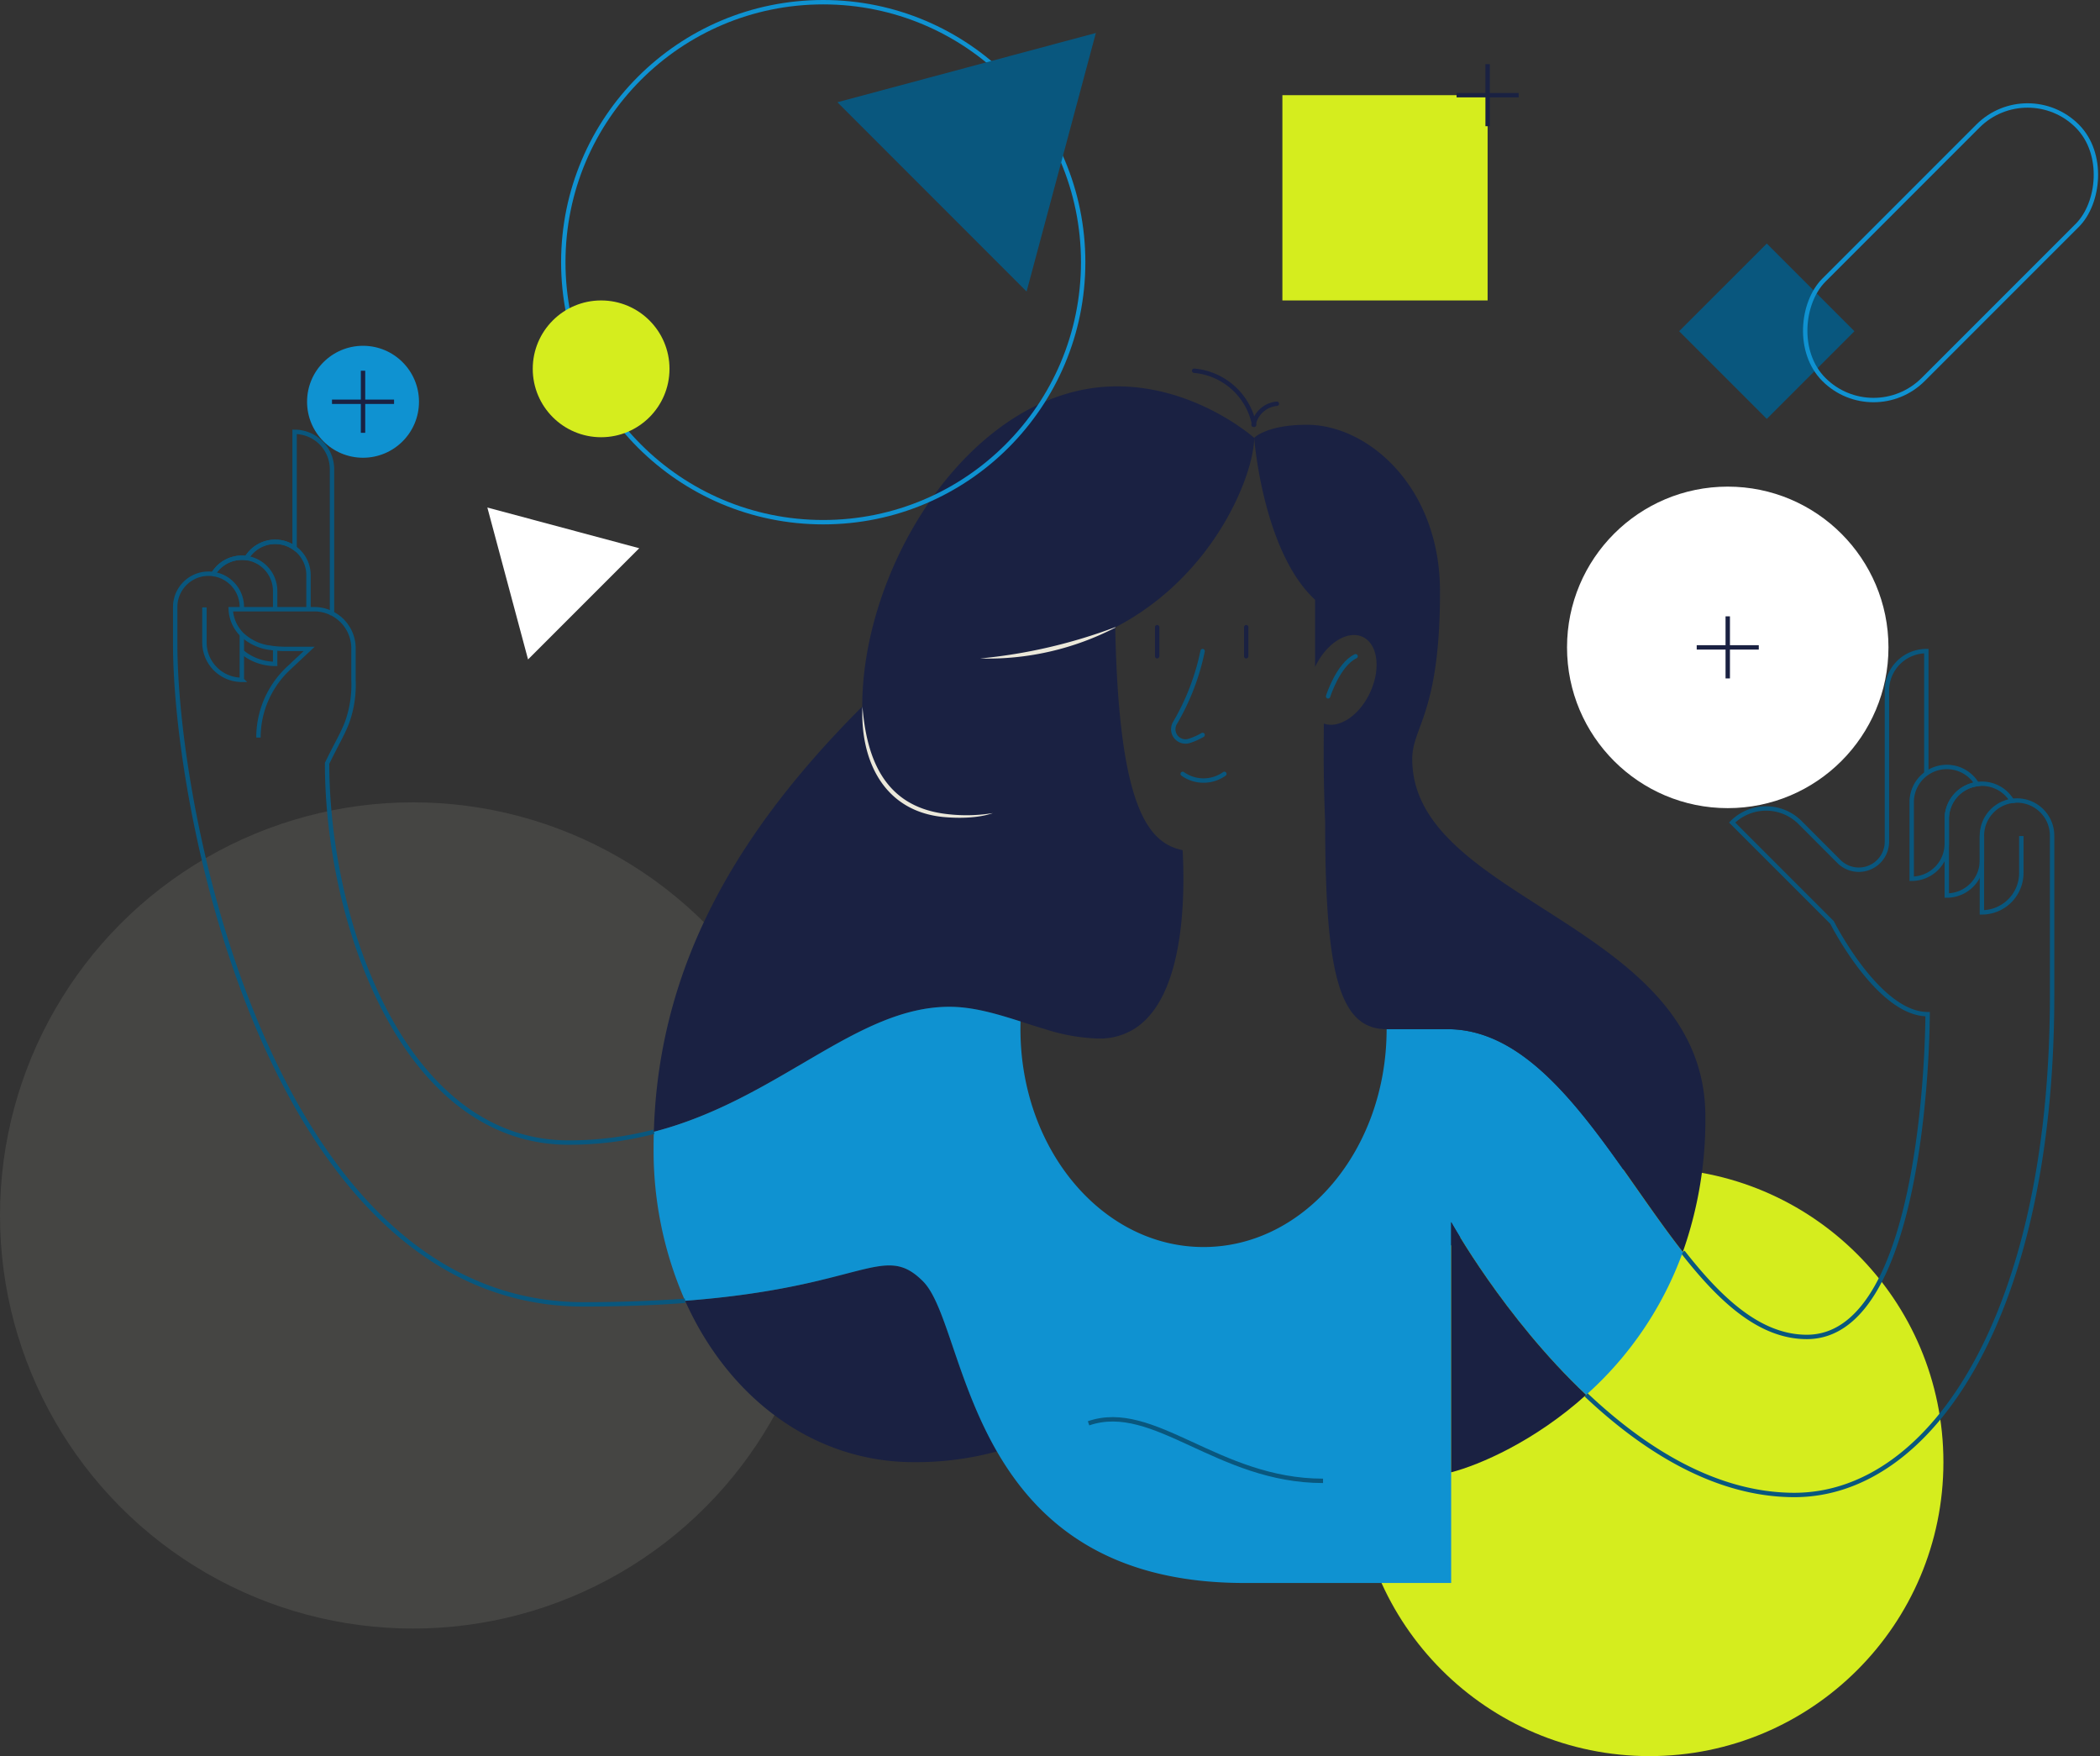
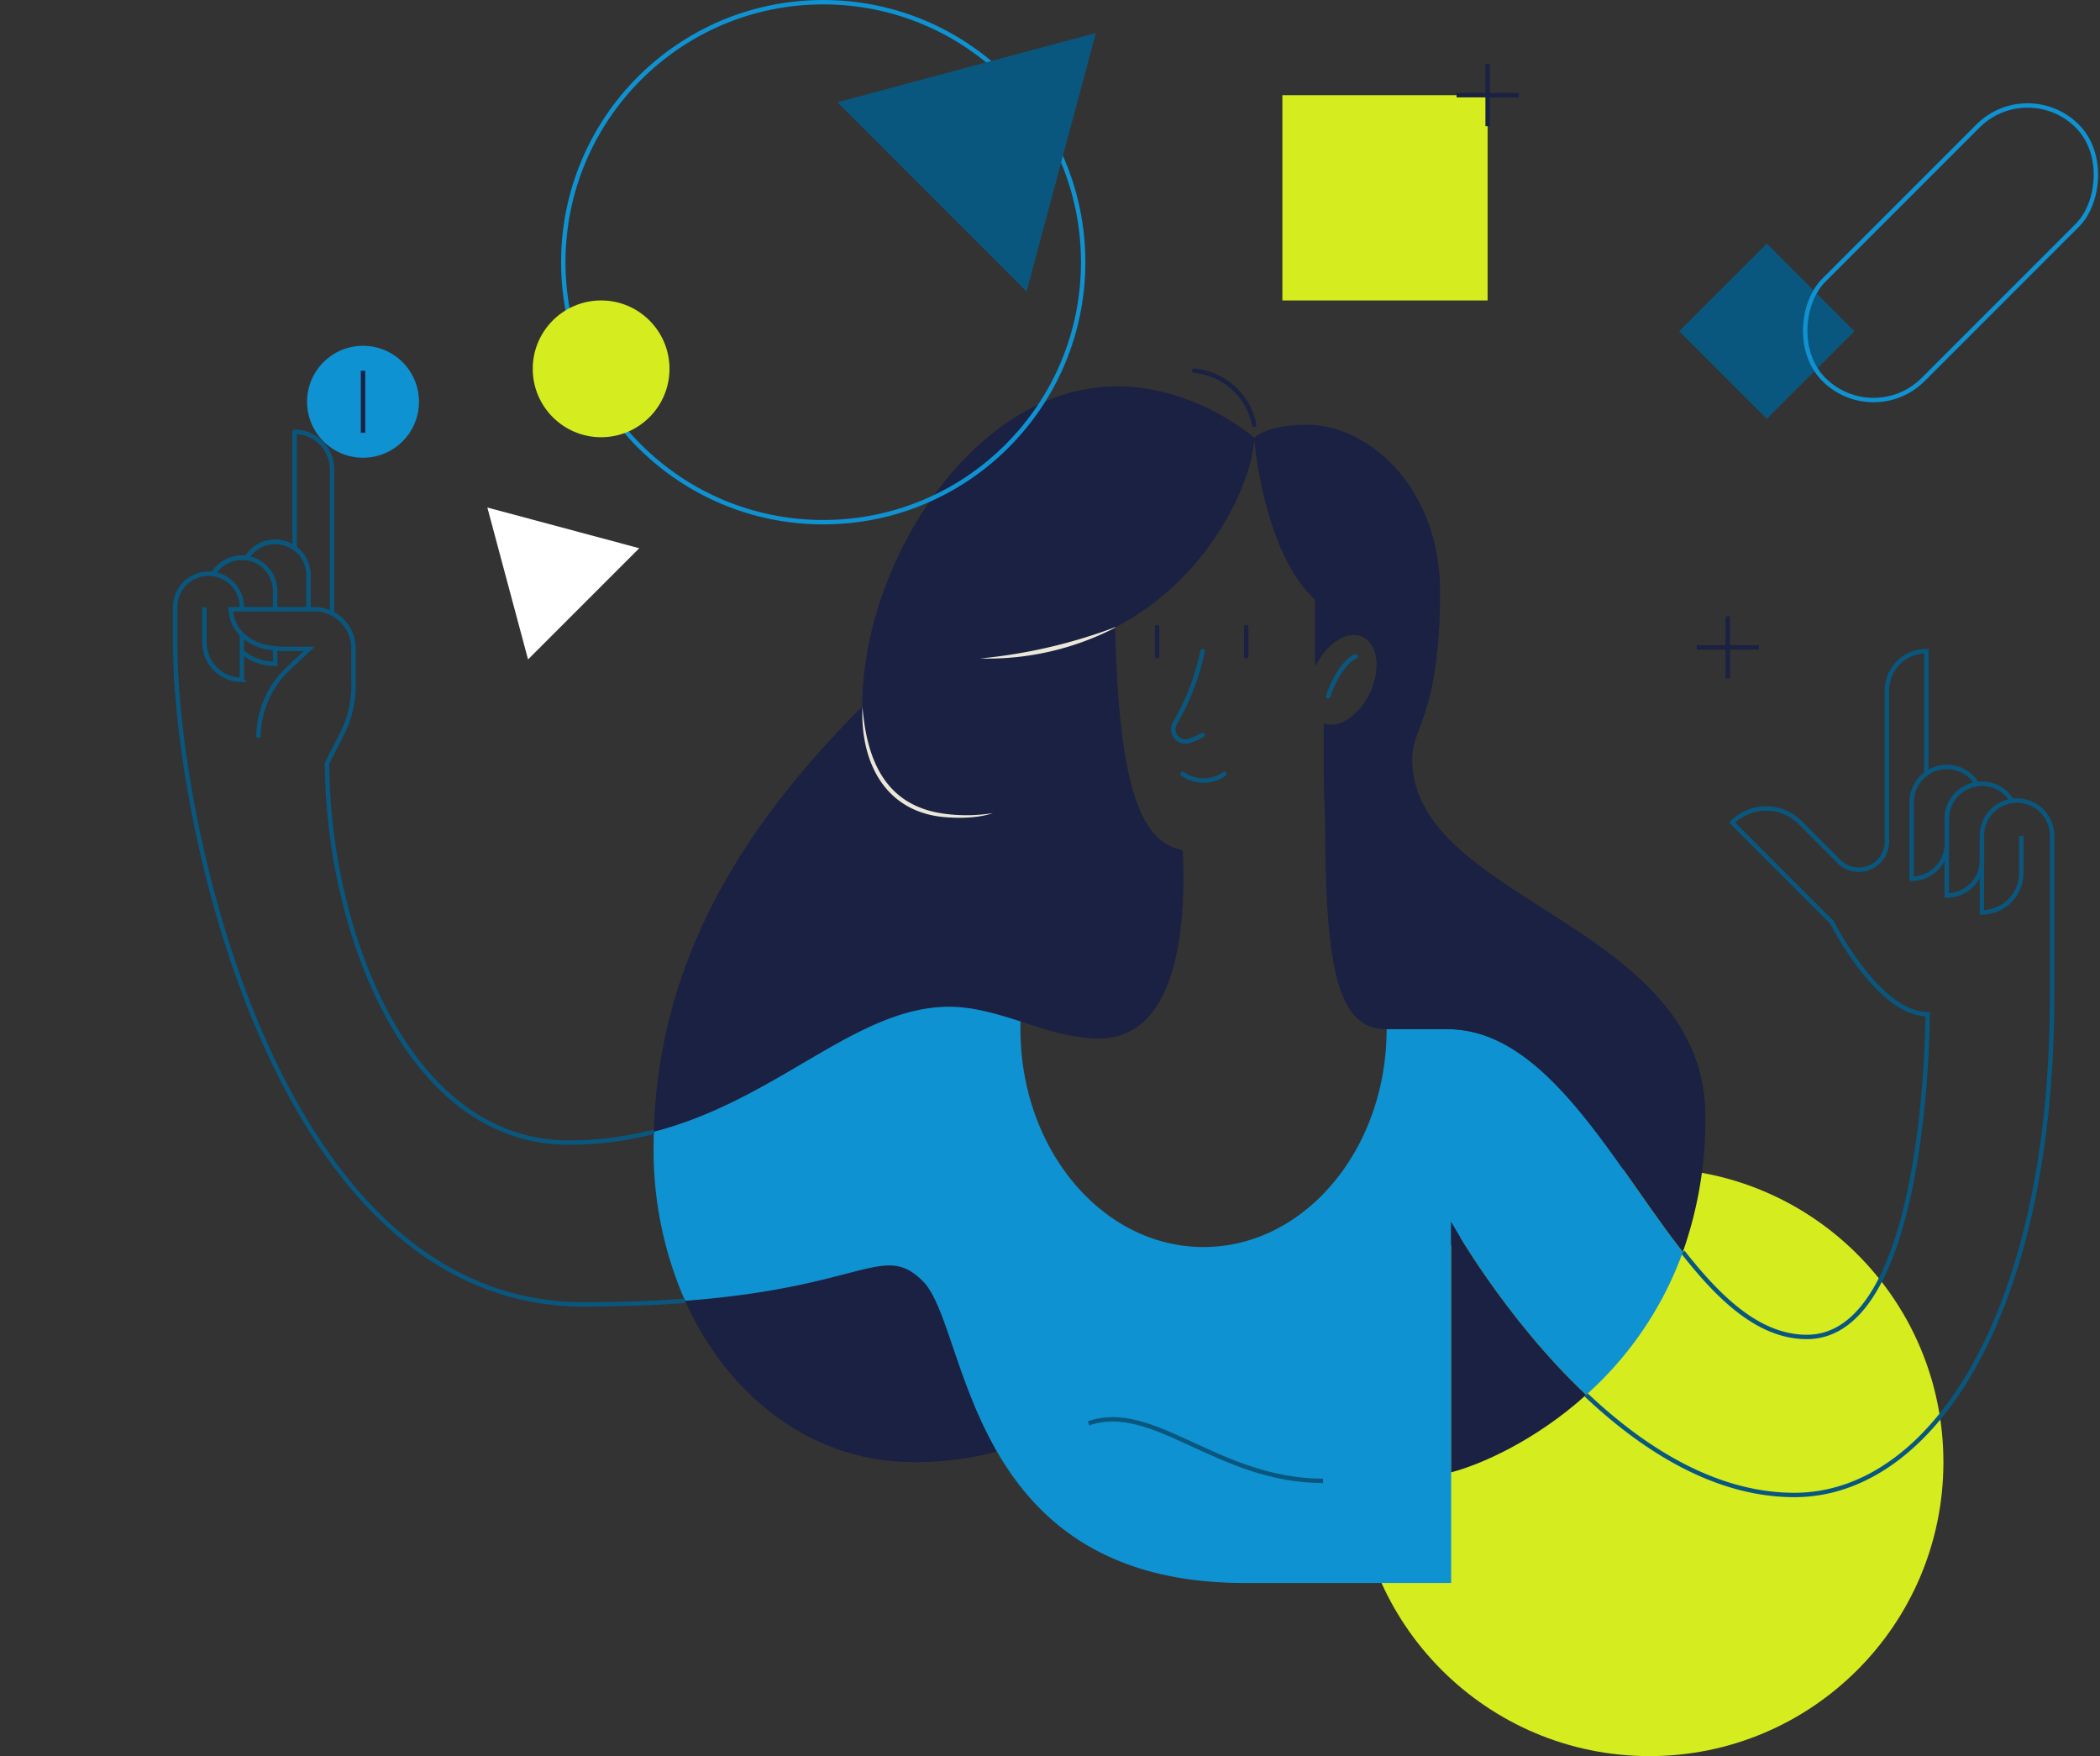
<svg xmlns="http://www.w3.org/2000/svg" width="478.301" height="399.885" viewBox="0 0 478.301 399.885">
  <rect x="0" y="0" width="478.301" height="399.885" fill="#333333" stroke="none" />
  <defs>
    <style>.cls-1{fill:#8e8c84;opacity:0.2;}.cls-2{fill:#d5ed1e;}.cls-3{fill:#1a2142;}.cls-11,.cls-4,.cls-7,.cls-8,.cls-9{fill:none;stroke-miterlimit:10;}.cls-4,.cls-8{stroke:#09577e;}.cls-5{fill:#0f92d1;}.cls-6{fill:#ebe8da;}.cls-7,.cls-9{stroke:#1a2142;}.cls-7,.cls-8{stroke-linecap:round;}.cls-10{fill:#fff;}.cls-11{stroke:#0f92d1;}.cls-12{fill:#09577e;}</style>
  </defs>
  <g id="woman">
-     <circle class="cls-1" cx="94.069" cy="276.769" r="94.069" />
    <circle class="cls-2" cx="375.697" cy="332.946" r="66.939" />
    <path class="cls-3" d="M269.356,193.59c.612,11.496.216,33.792-11.124,40.764a14.888,14.888,0,0,1-7.956,2.136,43.36,43.36,0,0,1-12.216-2.136c-1.884-.552-3.756-1.152-5.616-1.764-5.376-1.704-10.752-3.336-16.212-3.336-21.312,0-38.976,21.132-67.308,28.464,1.092-38.7,19.836-69.192,47.46-96.828,0-32.688,25.44-72.912,58.044-72.912,18.096,0,31.224,11.724,31.224,11.724,0,7.992-8.784,31.296-31.644,43.164C254.812,183.594,261.376,191.958,269.356,193.59Z" />
    <path class="cls-3" d="M227.056,330.51a70.463,70.463,0,0,1-18.936,2.436c-22.812,0-42.144-14.58-52.08-36.744,40.836-3.096,45.156-13.464,54.18-4.44C215.524,297.066,217.84,314.514,227.056,330.51Z" />
    <path class="cls-4" d="M438.748,176.154v-27.888a8.973,8.973,0,0,0-8.976,8.976v34.392a6.406,6.406,0,0,1-10.932,4.536l-8.856-8.868a10.936,10.936,0,0,0-15.468,0l22.752,22.752s10.524,20.88,21.768,20.88c0,0,.108,73.5-27.504,73.5-10.68,0-19.656-8.376-28.248-19.344" />
    <path class="cls-4" d="M450.286,178.554a7.985,7.985,0,0,0-6.88,7.906v5.648a7.992,7.992,0,0,1-7.992,7.992h0V182.636a7.998,7.998,0,0,1,14.872-4.082Z" />
    <path class="cls-4" d="M458.267,182.377a7.998,7.998,0,0,0-6.858,7.916V195.92a8.003,8.003,0,0,1-8.003,8.003h0V186.459a7.985,7.985,0,0,1,6.88-7.906,6.477,6.477,0,0,1,1.123-.086A7.953,7.953,0,0,1,458.267,182.377Z" />
    <path class="cls-5" d="M383.284,285.09a79.967,79.967,0,0,1-22.02,32.544c-18.804-17.736-30.744-39.372-30.744-39.372v82.2h-47.1c-31.644,0-47.328-14.28-56.364-29.952-9.216-15.996-11.532-33.444-16.836-38.748-9.024-9.024-13.344,1.344-54.18,4.44a84.996,84.996,0,0,1-7.176-34.848c0-1.224.012-2.436.06-3.636,28.332-7.332,45.996-28.464,67.308-28.464,5.46,0,10.836,1.632,16.212,3.336-.012.588-.024,1.176-.024,1.764,0,27.396,18.672,49.608,41.7,49.608s41.7-22.212,41.7-49.608h13.872C352.168,234.354,367.036,264.354,383.284,285.09Z" />
    <path class="cls-4" d="M156.04,296.202c-6.684.504-14.34.816-23.148.816-70.224,0-92.988-110.088-92.988-150.456v-8.328a7.587,7.587,0,0,1,7.584-7.596,6.352,6.352,0,0,1,1.08.084,7.542,7.542,0,0,1,6.516-3.72,6.351,6.351,0,0,1,1.08.084,7.566,7.566,0,0,1,10.932-2.28V98.334a8.522,8.522,0,0,1,8.52,8.52v32.832a8.897,8.897,0,0,1,4.896,7.944v7.212a25.279,25.279,0,0,1-1.524,9.828c-1.008,2.58-2.508,5.052-4.488,9.144,0,36.264,17.436,86.364,55.056,86.364a76.844,76.844,0,0,0,19.368-2.46" />
    <path class="cls-4" d="M458.272,182.382a6.921,6.921,0,0,1,1.128-.096,8.01,8.01,0,0,1,7.992,8.004v36.42c0,71.988-27.12,113.712-58.704,113.712-17.988,0-34.356-10.452-47.424-22.788" />
    <path class="cls-4" d="M460.381,190.375v8.404a8.976,8.976,0,0,1-8.976,8.976l.004-17.461" />
    <path class="cls-3" d="M388.42,254.262a90.247,90.247,0,0,1-5.136,30.828c-16.248-20.736-31.116-50.736-53.592-50.736H315.604a2.124,2.124,0,0,1-.276-.012h-.12c-.168-.012-.336-.024-.492-.036-.144-.012-.276-.024-.42-.048a3.238,3.238,0,0,1-.492-.072c-.168-.024-.324-.06-.492-.096a.13.13,0,0,0-.06-.012,7.733,7.733,0,0,1-.864-.24c-.012-.012-.012-.012-.024-.012l-.396-.144a3.299,3.299,0,0,1-.432-.18c-.108-.048-.204-.096-.3-.144-.132-.06-.264-.144-.396-.216s-.252-.144-.384-.228c-.024-.012-.036-.024-.06-.036-.168-.108-.324-.216-.492-.348-.072-.06-.156-.12-.228-.18a6.518,6.518,0,0,1-.696-.612,1.131,1.131,0,0,0-.12-.12,4.838,4.838,0,0,1-.408-.444c-.192-.204-.372-.432-.552-.66-.156-.204-.3-.42-.444-.636a15.727,15.727,0,0,1-.84-1.416c-.072-.132-.132-.252-.192-.384-.132-.252-.252-.528-.384-.804-.144-.324-.288-.672-.42-1.032-.012-.024-.012-.036-.024-.06-.072-.192-.156-.396-.228-.612-.144-.396-.288-.816-.408-1.248-.072-.216-.132-.444-.204-.684-.072-.228-.132-.468-.192-.708-.012-.024-.012-.048-.024-.072-.048-.168-.096-.348-.132-.528-.048-.18-.096-.36-.132-.54q-.144-.54-.252-1.116a.35.35,0,0,0-.024-.108c-.108-.516-.216-1.044-.312-1.596a.108.108,0,0,0-.012-.06c-.072-.42-.144-.852-.216-1.284s-.144-.888-.204-1.344c0-.024-.012-.048-.012-.072-.072-.468-.132-.96-.192-1.452-.048-.372-.084-.732-.132-1.116-.048-.36-.084-.732-.12-1.104-.048-.372-.072-.756-.108-1.14-.048-.42-.084-.852-.12-1.296,0-.108-.012-.216-.024-.336-.084-.9-.144-1.824-.204-2.772-.012-.108-.012-.216-.024-.336-.024-.396-.048-.792-.072-1.2,0-.084-.012-.156-.012-.24-.06-1.092-.12-2.208-.156-3.372-.024-.552-.048-1.104-.06-1.668-.024-.564-.048-1.14-.06-1.728-.012-.276-.012-.564-.024-.84-.024-.792-.036-1.596-.048-2.412,0-.144-.012-.3-.012-.444-.012-.972-.024-1.968-.036-2.976-.012-.504-.012-1.02-.012-1.536-.012-1.032-.012-2.088-.012-3.168-.384-9.552-.348-14.352-.3-22.32,3.408,1.26,8.04-1.764,10.5-6.984a16.525,16.525,0,0,0,1.308-4.068c.696-3.948-.36-7.452-2.94-8.664-3.456-1.632-8.316,1.428-10.86,6.84v-15.312c-11.904-10.956-13.872-36.864-13.872-36.864s2.818-2.976,12.036-2.976c13.827,0,30.294,14.084,30.294,37.998,0,27.846-6.327,30.72-6.327,38.124C321.655,205.296,388.42,210.162,388.42,254.262Z" />
    <path class="cls-3" d="M361.264,317.634c-11.748,10.584-24.276,15.948-30.744,17.628v-57S342.46,299.898,361.264,317.634Z" />
    <path class="cls-4" d="M70.264,138.726v-7.764a7.582,7.582,0,0,0-14.1-3.876" />
    <path class="cls-4" d="M62.668,138.726v-4.128a7.578,7.578,0,0,0-14.1-3.876" />
    <path class="cls-4" d="M62.668,147.642v3.528a11.778,11.778,0,0,1-7.584-2.76" />
    <path class="cls-4" d="M58.864,167.958a21.6,21.6,0,0,1,6.828-15.756l4.728-4.44H65.008a20.314,20.314,0,0,1-2.34-.12c-.312-.024-.6-.06-.888-.108a11.454,11.454,0,0,1-6.696-3.06,8.655,8.655,0,0,1-2.532-5.748H71.608a8.816,8.816,0,0,1,4.008.96" />
    <path class="cls-4" d="M48.568,130.722a7.458,7.458,0,0,1,4.284,2.136,7.573,7.573,0,0,1,2.232,5.376v.492" />
    <path class="cls-4" d="M55.084,144.474v3.06l-.002,7.27h0a8.52,8.52,0,0,1-8.52-8.52v-7.977" />
    <path class="cls-6" d="M196.434,160.89c.971,12.065,5.114,22.457,18.364,24.366a37.555,37.555,0,0,0,11.34-.104c-3.284,1.151-7.73,1.235-11.432.874C201.157,184.61,195.903,172.981,196.434,160.89Z" />
    <path class="cls-6" d="M223.216,149.944a119.587,119.587,0,0,0,30.769-7.123c.053-.029.106.06.046.089a63.332,63.332,0,0,1-30.815,7.034Z" />
    <line class="cls-7" x1="283.841" y1="142.815" x2="283.841" y2="149.434" />
    <line class="cls-7" x1="263.558" y1="142.815" x2="263.558" y2="149.434" />
    <path class="cls-8" d="M273.908,148.267a53.517,53.517,0,0,1-6.25,16.294,2.79,2.79,0,0,0,3.245,4.138,15.53,15.53,0,0,0,3.005-1.346" />
    <path class="cls-8" d="M269.373,176.221a8.176,8.176,0,0,0,9.493,0" />
    <path class="cls-8" d="M302.49,158.563s2.273-7.225,6.268-9.129" />
    <path class="cls-4" d="M247.932,324.1c14.876-5.114,29.419,13.104,53.407,13.104" />
    <path class="cls-7" d="M285.652,96.726a15.302,15.302,0,0,0-13.666-12.307" />
-     <path class="cls-7" d="M285.507,96.726a5.952,5.952,0,0,1,5.315-4.787" />
  </g>
  <g id="tools">
    <circle class="cls-5" cx="82.684" cy="91.487" r="12.745" />
    <line class="cls-9" x1="82.684" y1="84.419" x2="82.684" y2="98.556" />
-     <line class="cls-9" x1="89.753" y1="91.487" x2="75.616" y2="91.487" />
-     <circle class="cls-10" cx="393.516" cy="147.416" r="36.606" />
    <line class="cls-9" x1="393.516" y1="140.347" x2="393.516" y2="154.484" />
    <line class="cls-9" x1="400.584" y1="147.416" x2="386.448" y2="147.416" />
    <circle class="cls-11" cx="187.501" cy="59.704" r="59.204" />
    <polygon class="cls-12" points="249.595 7.508 190.723 23.283 233.82 66.381 249.595 7.508" />
    <polygon class="cls-10" points="111 115.567 120.27 150.161 145.594 124.836 111 115.567" />
    <rect class="cls-2" x="292.081" y="21.672" width="46.742" height="46.742" />
    <line class="cls-9" x1="338.824" y1="14.603" x2="338.824" y2="28.74" />
    <line class="cls-9" x1="345.892" y1="21.672" x2="331.755" y2="21.672" />
    <rect class="cls-12" x="388.289" y="61.307" width="28.233" height="28.232" transform="translate(171.191 -262.45) rotate(44.999)" />
    <rect class="cls-11" x="428.267" y="16.754" width="31.989" height="81.612" rx="15.995" transform="translate(170.819 -297.279) rotate(44.999)" />
    <circle class="cls-2" cx="136.913" cy="83.987" r="15.573" />
  </g>
</svg>